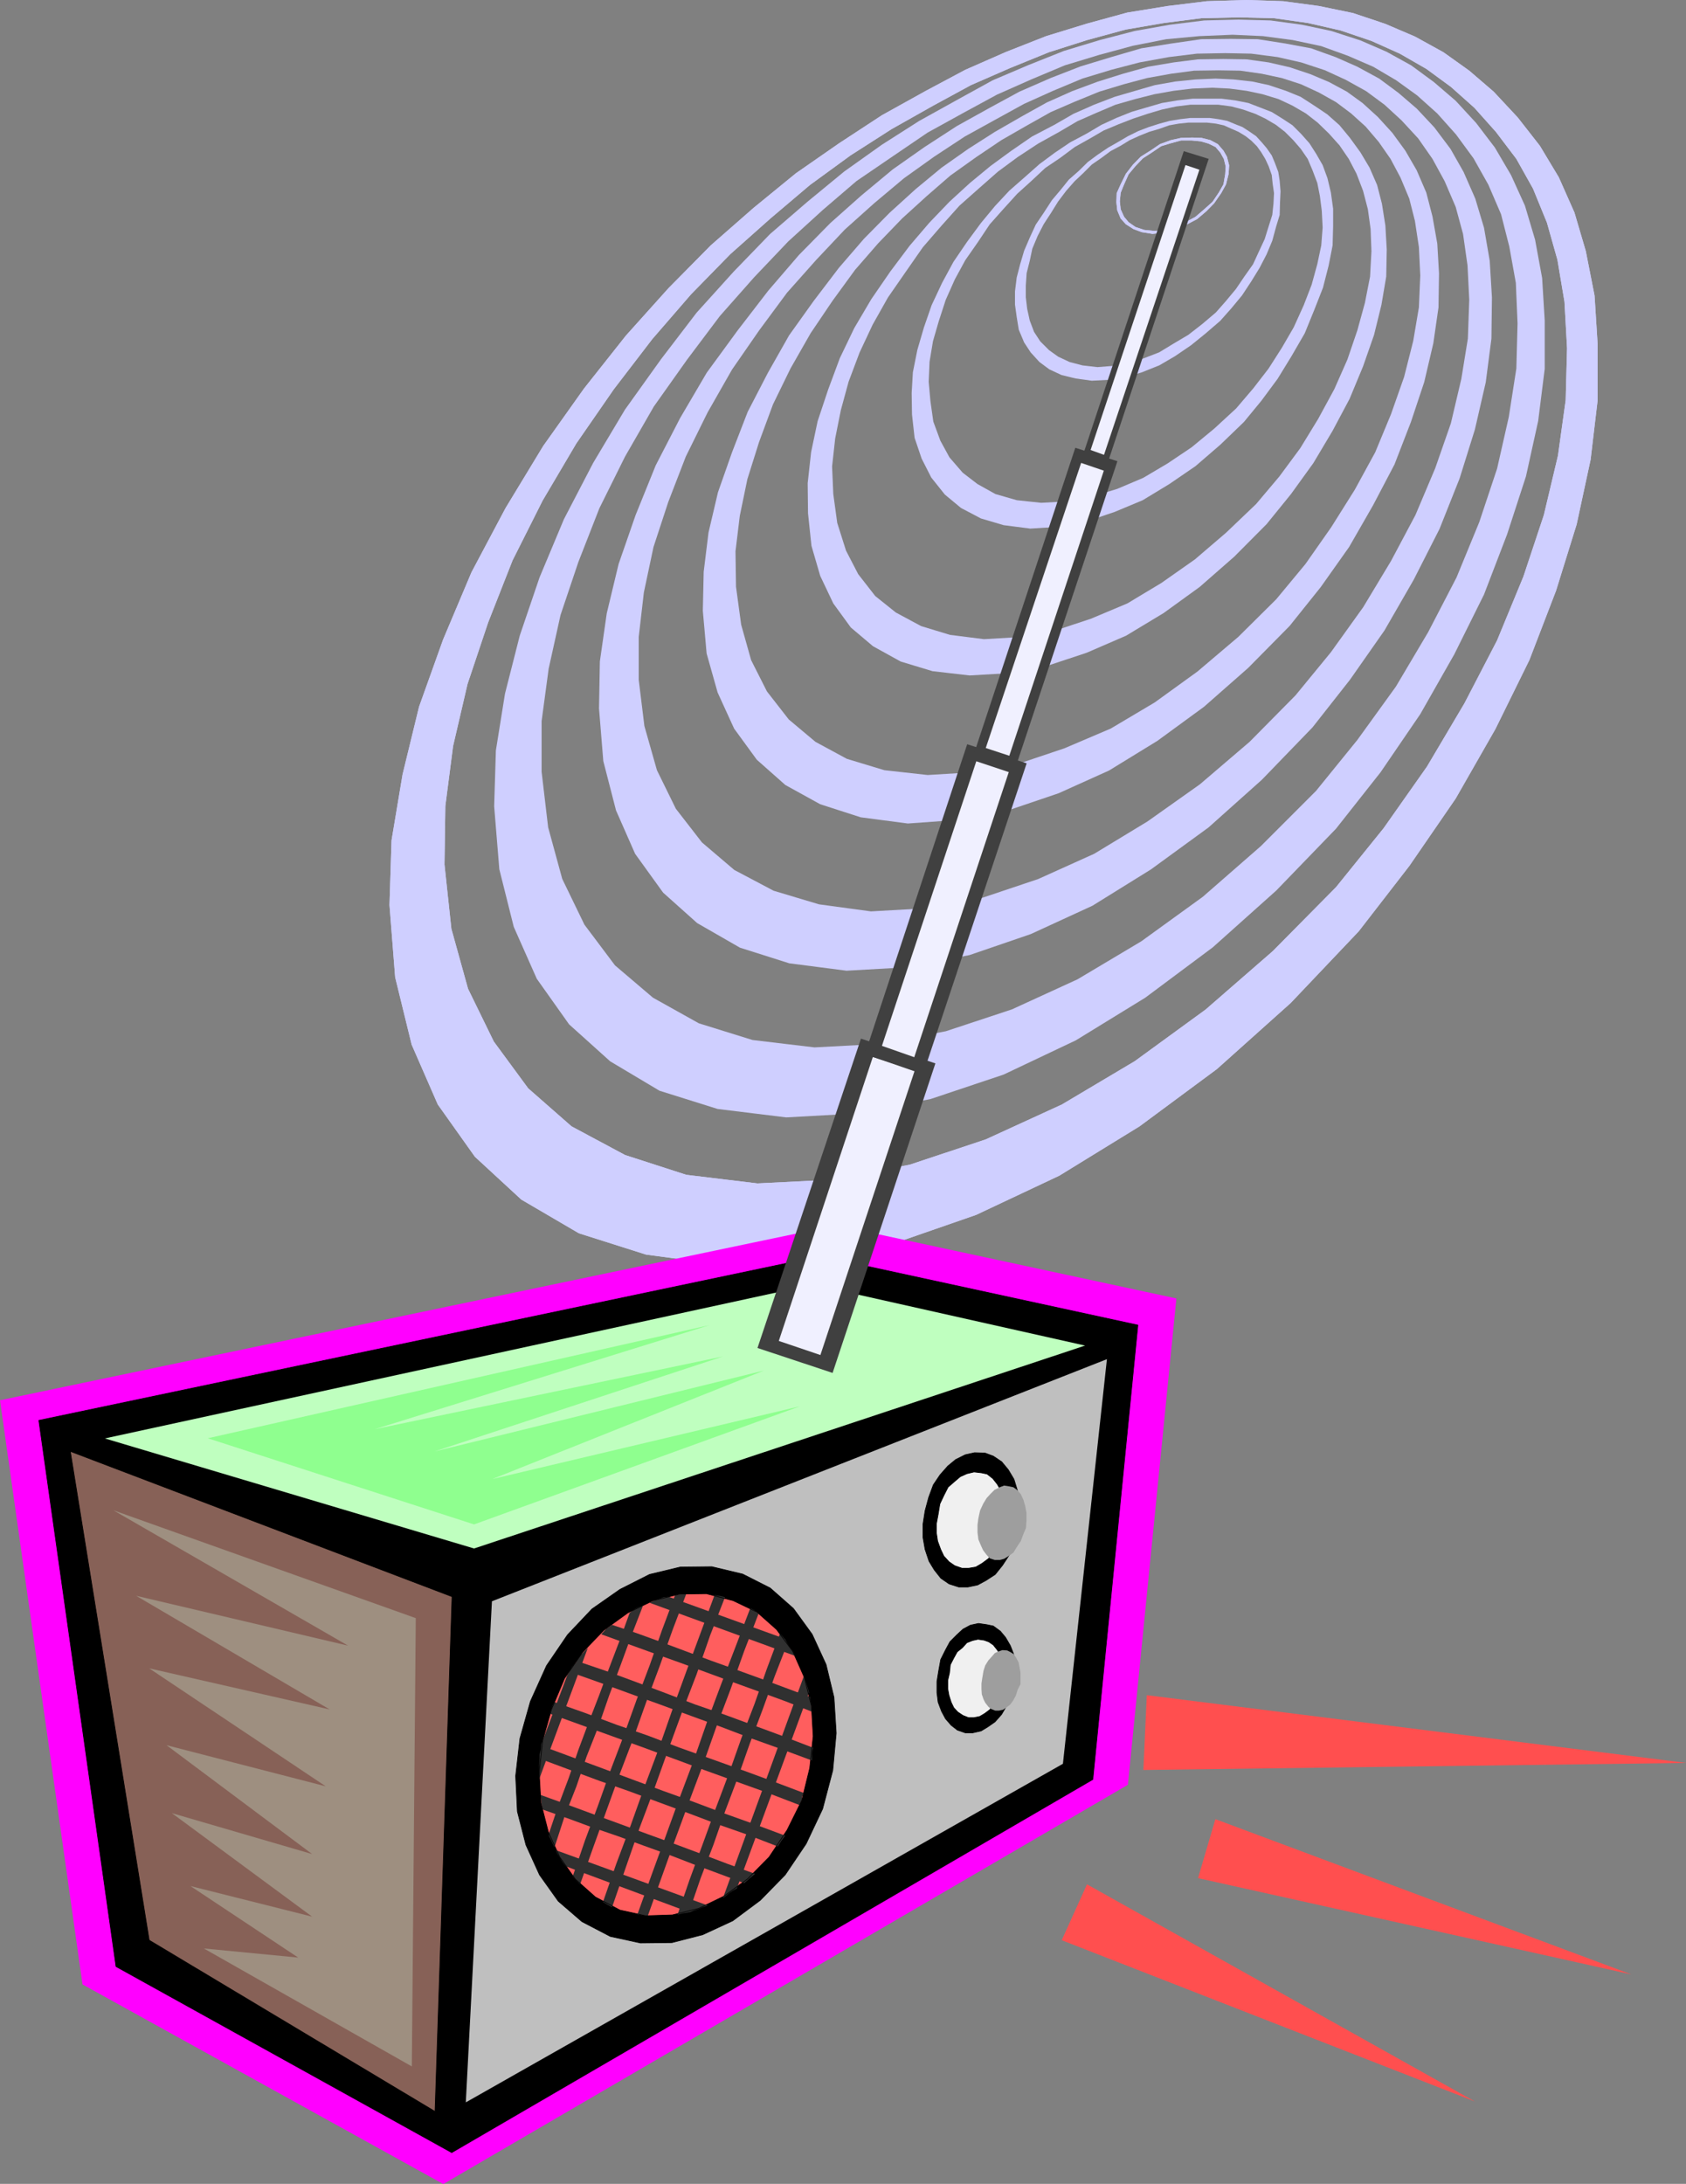
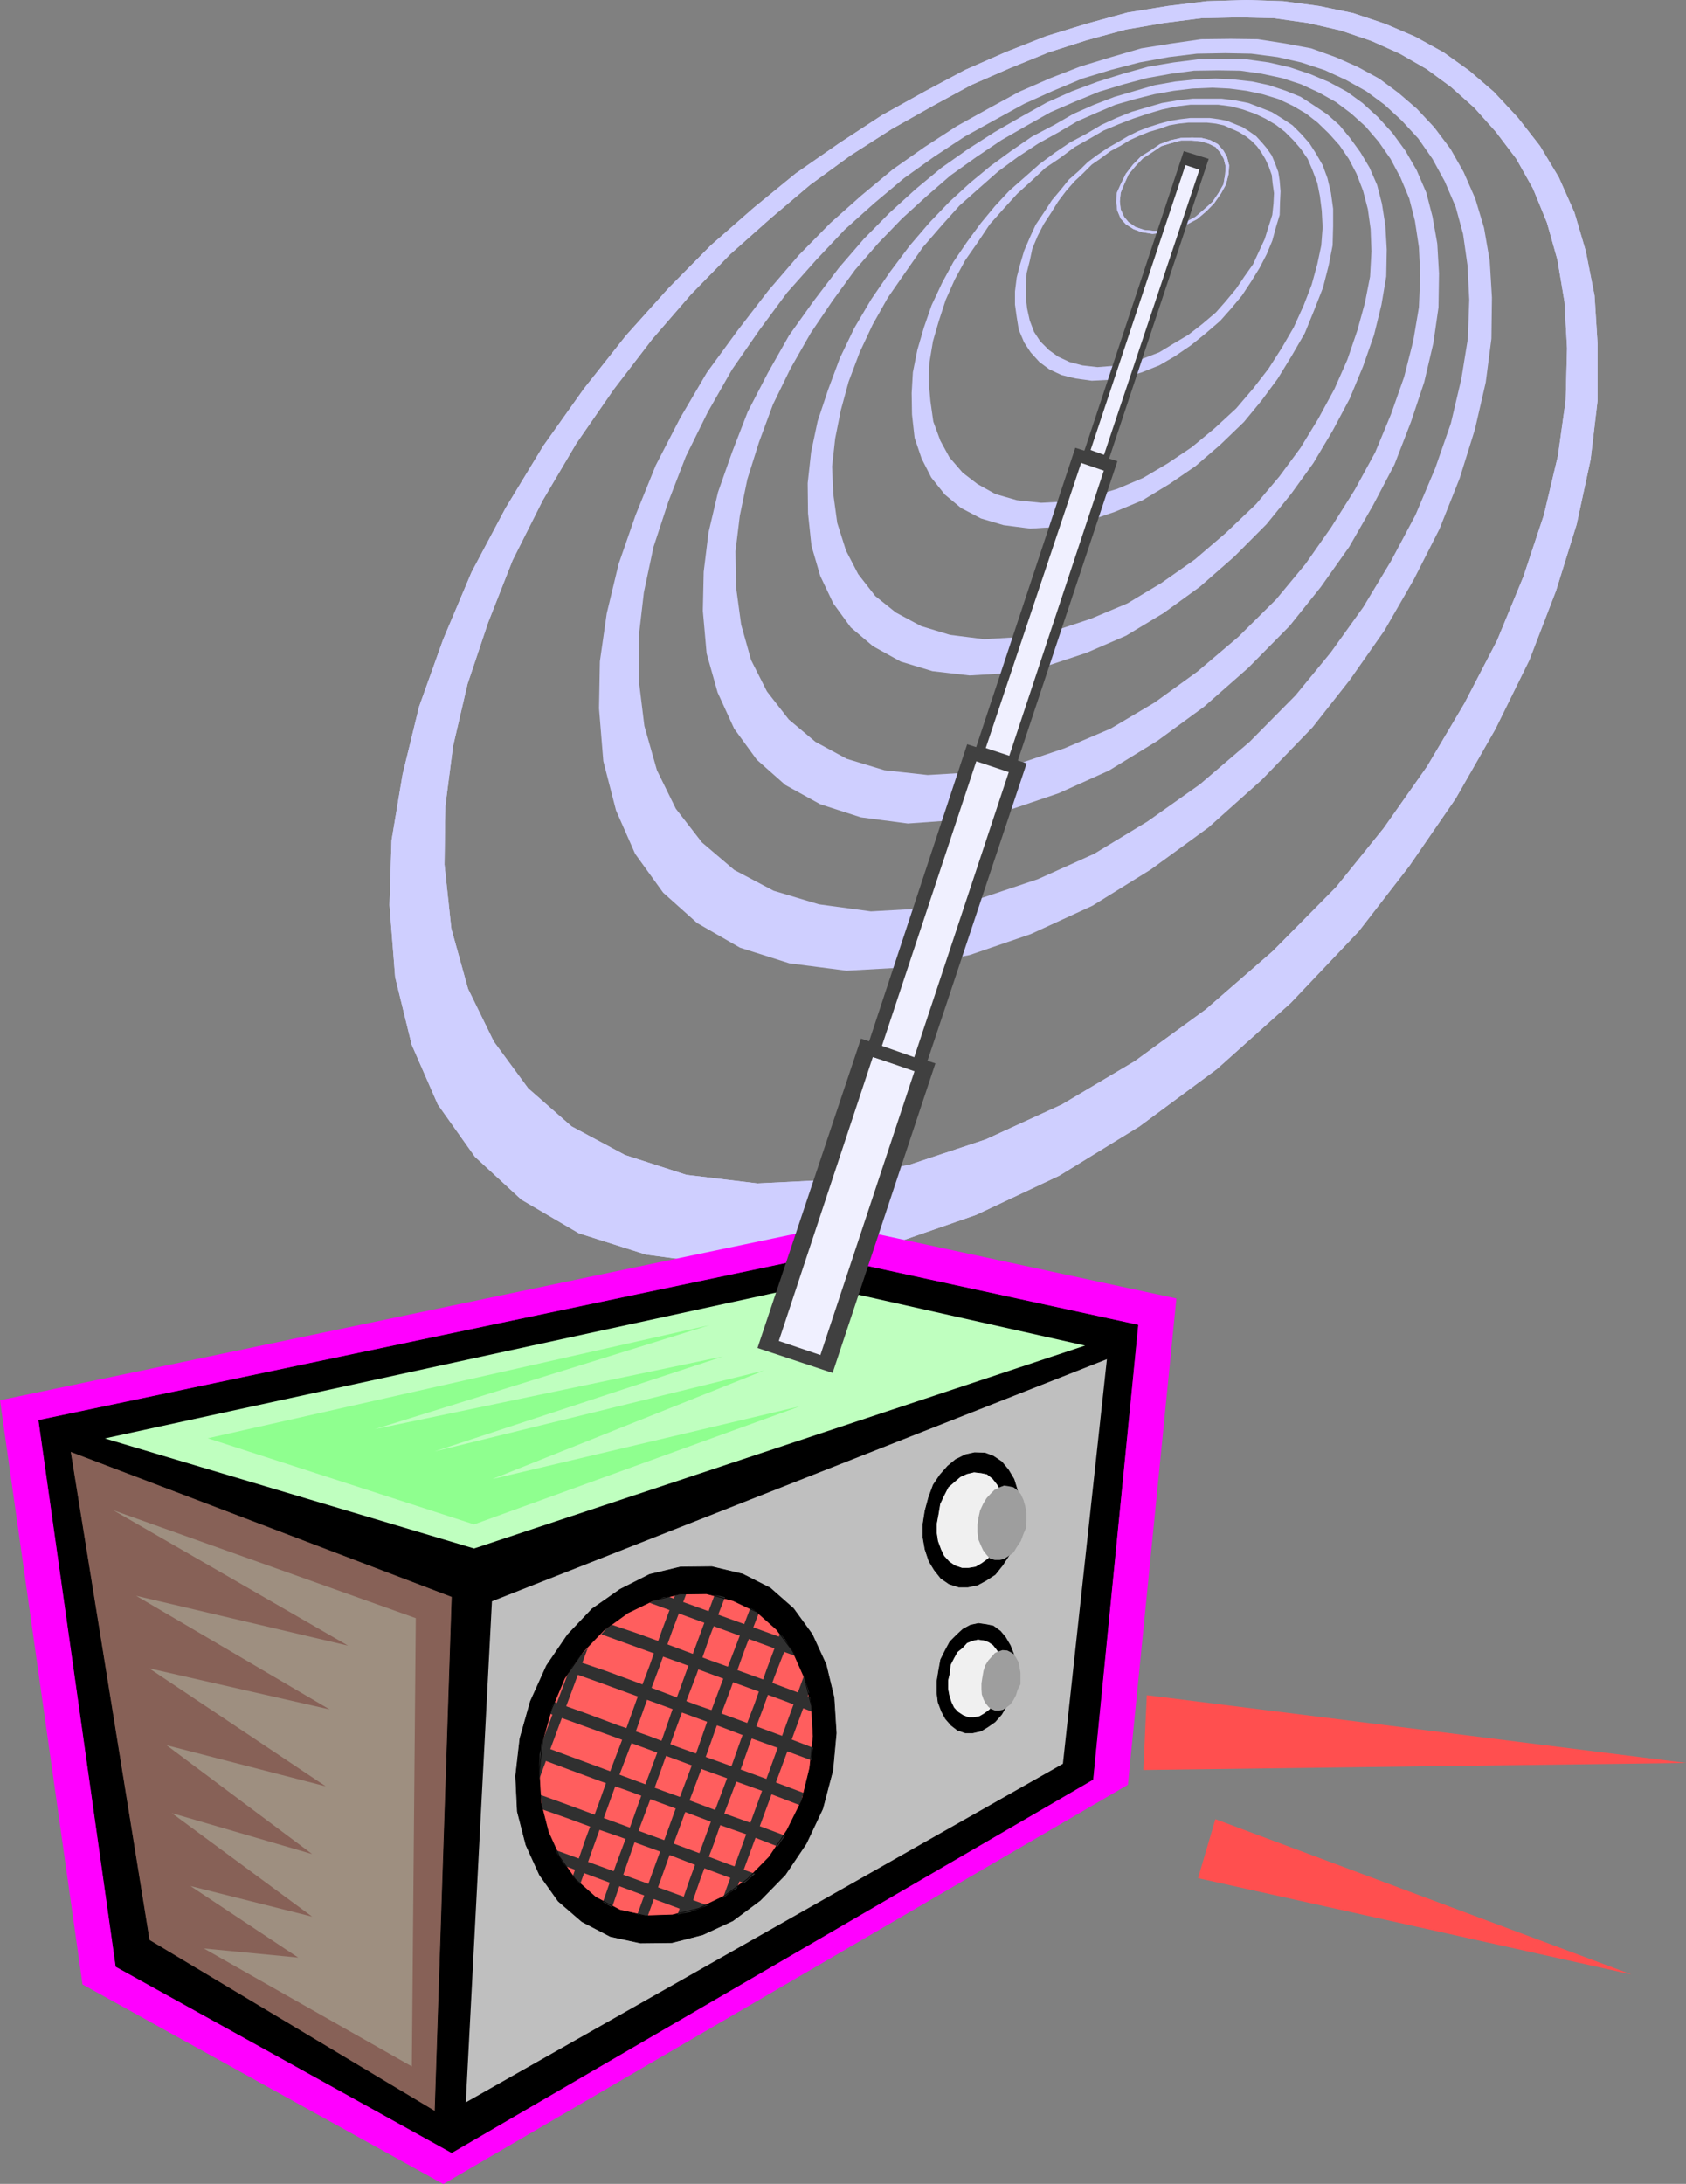
<svg xmlns="http://www.w3.org/2000/svg" version="1.2" width="98.09mm" height="480" viewBox="0 0 9809 12700" preserveAspectRatio="xMidYMid" fill-rule="evenodd" stroke-width="28.222" stroke-linejoin="round" xml:space="preserve">
  <rect x="0" y="0" width="9809" height="12700" fill="#808080" stroke="none" />
  <defs class="ClipPathGroup">
    <clipPath id="a" clipPathUnits="userSpaceOnUse">
      <path d="M0 0h9809v12700H0z" />
    </clipPath>
  </defs>
  <g class="SlideGroup">
    <g class="Slide" clip-path="url(#a)">
      <g class="Page">
        <g class="com.sun.star.drawing.PolyPolygonShape">
          <path class="BoundingBox" fill="none" d="M2266 0h7030v7358H2266z" />
          <path fill="#CFCFFF" d="m7250 0 216 7 208 28 198 41 188 63 173 74 165 91 150 107 142 122 140 150 129 165 110 183 91 205 66 224 51 259 18 286v322l-41 346-81 376-120 386-155 403-198 402-231 404-269 391-295 381-396 417-429 384-450 333-467 287-484 228-490 170-490 94-483 28-457-61-391-124-335-196-270-249-216-304-152-348-96-392-33-420 12-376 64-383 96-394 140-391 165-391 198-373 219-361 238-335 244-308 247-275 246-249 249-218 246-201 252-175 249-163 256-142 229-122 237-104 234-92 238-73 234-64 234-38 228-28 229-7Zm0 0Zm-43 101-219 5-218 28-221 38-224 61-223 71-226 92-227 99-219 119-243 137-239 153-236 172-229 194-234 208-228 233-226 261-224 292-218 315-196 332-175 348-142 361-120 358-84 361-45 348-5 340 40 374 97 349 150 307 200 272 252 221 312 167 356 115 414 50 442-22 444-87 442-147 443-203 424-252 412-300 391-340 368-372 277-343 252-358 218-368 190-366 153-371 119-358 82-345 45-323 8-302-15-270-41-244-61-216-81-198-97-173-119-157-125-140-137-122-142-104-155-89-165-74-180-61-188-43-198-28-206-5Z" />
        </g>
        <g class="com.sun.star.drawing.PolyPolygonShape">
          <path class="BoundingBox" fill="none" d="M2875 114h6113v6385H2875z" />
-           <path fill="#CFCFFF" d="m7204 114 188 5 183 25 170 36 170 55 152 66 143 79 132 97 127 109 119 129 109 143 94 160 81 178 59 198 41 223 15 247v281l-38 303-71 322-110 338-134 349-173 348-198 348-231 338-259 328-348 360-369 330-393 293-404 248-420 199-424 142-425 84-416 23-399-49-338-106-287-171-239-215-188-265-134-302-84-335-30-366 10-325 53-330 86-338 115-338 142-339 170-327 185-310 209-292 208-272 216-239 211-218 218-188 214-176 218-155 218-139 229-127 198-109 209-89 206-82 208-63 204-53 203-36 201-25 198-5Zm0 0Zm-33 88-193 8-193 18-193 38-196 53-201 61-193 81-201 89-188 102-216 119-203 138-211 144-196 168-201 183-198 208-200 226-191 254-193 272-168 292-149 300-122 312-104 309-69 312-41 305v294l38 323 82 300 129 266 178 237 221 188 267 149 312 97 361 43 378-20 386-74 384-127 382-175 371-221 358-259 338-295 320-320 241-297 224-310 188-317 165-318 132-321 104-312 68-300 44-282 7-262-10-236-38-211-48-188-74-172-86-153-102-139-109-122-117-105-122-88-134-79-148-64-155-56-165-35-173-23-177-8Z" />
        </g>
        <g class="com.sun.star.drawing.PolyPolygonShape">
          <path class="BoundingBox" fill="none" d="M3485 226h5196v5420H3485z" />
          <path fill="#CFCFFF" d="m7161 226 157 2 160 25 150 28 142 51 127 56 127 69 112 83 107 92 102 109 94 125 76 134 68 155 51 170 33 191 13 214-3 239-33 254-63 274-89 285-117 294-150 295-170 295-201 287-218 277-295 305-310 277-335 244-340 211-359 165-356 122-363 71-353 20-333-43-287-91-249-143-198-177-163-226-111-252-74-287-25-306 5-274 40-279 69-287 99-285 117-289 142-275 155-264 180-246 178-231 178-207 183-186 180-160 183-152 185-130 188-122 191-106 173-94 181-79 175-68 178-54 175-51 175-28 173-25 173-2Zm0 0Zm-33 83-165 3-163 20-170 31-165 43-168 51-170 71-169 76-162 89-183 101-178 117-175 125-173 145-172 154-166 176-170 191-162 219-158 228-142 249-127 257-102 264-86 262-56 264-30 259v249l33 269 73 257 110 224 152 196 188 160 229 121 264 79 302 41 320-18 328-61 325-109 326-147 310-188 305-216 289-247 267-270 206-251 188-262 162-269 142-267 115-272 91-261 61-259 38-234 8-226-10-199-26-183-43-158-64-149-71-130-83-119-97-105-99-91-107-79-119-66-122-56-137-45-137-31-153-20-152-3Z" />
        </g>
        <g class="com.sun.star.drawing.PolyPolygonShape">
          <path class="BoundingBox" fill="none" d="M4089 343h4284v4447H4089z" />
          <path fill="#CFCFFF" d="m7117 343 135 2 129 18 122 28 120 40 109 46 104 56 91 66 89 81 84 92 76 104 66 114 56 130 36 139 28 158 10 173-3 198-30 208-53 226-77 231-96 248-125 238-139 242-165 233-181 226-241 244-257 226-271 198-282 173-293 132-292 99-295 56-290 21-274-36-236-76-203-112-166-147-132-181-96-210-64-227-22-248 5-227 28-228 55-234 82-233 91-235 117-226 124-219 143-200 147-193 145-168 150-152 152-138 150-124 155-109 155-99 160-92 142-79 148-66 148-55 147-46 147-41 148-25 142-18 147-2Zm0 0Zm-30 66-140 2-135 18-139 25-135 36-142 43-142 58-141 61-137 77-150 86-147 99-150 107-137 119-143 130-139 144-135 155-132 181-127 188-117 205-102 209-81 219-68 216-44 213-25 206 3 206 30 221 58 206 92 182 127 163 155 130 183 99 218 66 252 28 266-16 264-50 265-89 270-115 256-152 249-180 237-201 221-219 170-205 150-214 137-218 119-218 92-222 76-216 53-209 33-195 8-186-8-165-23-152-33-130-51-122-58-109-69-99-76-89-84-76-88-66-100-56-104-48-111-36-117-25-125-18-129-2Z" />
        </g>
        <g class="com.sun.star.drawing.PolyPolygonShape">
          <path class="BoundingBox" fill="none" d="M4699 457h3370v3472H4699z" />
          <path fill="#CFCFFF" d="m7072 457 104 5 109 12 97 21 99 33 86 35 79 51 76 51 71 63 61 74 61 84 53 89 44 101 28 109 20 127 8 139-3 157-28 165-43 175-64 183-78 188-99 186-112 188-130 180-142 175-188 189-201 176-210 152-219 132-229 99-229 76-229 43-223 13-216-25-185-56-161-89-129-109-102-140-76-160-51-175-20-189-2-175 20-181 38-180 61-183 68-183 84-175 99-168 110-160 114-152 114-133 117-122 119-109 120-99 119-87 122-84 130-68 111-64 120-53 120-46 120-35 114-33 119-21 117-12 117-5Zm0 0Zm-20 53-115 5-109 13-112 20-111 28-115 33-113 48-109 48-109 64-119 66-120 79-114 84-109 96-115 102-104 116-109 126-99 142-104 150-89 158-76 162-64 170-45 165-33 165-18 163 7 160 23 168 51 161 71 137 99 127 120 96 147 79 168 51 198 25 205-12 209-38 208-69 212-89 198-119 195-137 181-155 175-167 135-160 122-165 104-170 94-173 76-172 58-170 44-160 30-153 8-147-5-130-16-115-28-107-38-99-45-86-54-79-61-68-66-64-68-53-79-46-81-38-92-28-94-20-99-13-101-5Z" />
        </g>
        <g class="com.sun.star.drawing.PolyPolygonShape">
          <path class="BoundingBox" fill="none" d="M5304 574h2453v2501H5304z" />
          <path fill="#CFCFFF" d="M7029 574h79l79 10 76 15 73 28 64 25 61 38 58 38 51 51 48 54 39 61 38 66 28 76 20 84 13 94v101l-3 112-23 117-33 129-51 130-55 135-77 133-81 132-94 127-102 124-137 132-145 125-152 104-155 94-163 68-166 56-165 31-160 10-155-20-132-39-116-61-94-78-79-99-56-110-41-121-15-135-2-125 7-121 26-130 38-130 45-130 61-130 66-122 79-116 81-110 82-99 83-89 89-78 87-77 89-66 89-60 96-51 86-51 89-41 88-35 89-26 86-25 89-15 89-10h91Zm0 0Zm-18 35h-86l-81 10-84 18-84 25-84 28-85 33-86 36-79 46-89 50-86 64-86 58-79 74-84 76-79 87-81 91-68 102-74 106-61 112-53 119-41 126-33 114-20 120-5 116 10 112 17 120 41 111 53 97 77 89 86 66 104 58 125 36 142 15 145-8 150-28 147-45 151-64 142-84 140-94 132-109 127-117 99-116 89-115 78-122 69-119 58-128 46-119 33-120 23-109 8-104-5-97-11-86-15-76-28-74-28-66-40-58-44-51-48-48-53-41-61-36-59-28-71-25-68-18-76-10h-77Z" />
        </g>
        <g class="com.sun.star.drawing.PolyPolygonShape">
          <path class="BoundingBox" fill="none" d="M5905 686h1547v1529H5905z" />
          <path fill="#CFCFFF" d="M6985 686h53l51 7 51 10 51 21 38 15 43 28 36 25 33 36 28 33 30 43 18 43 20 53 8 51 5 62-3 64-2 73-21 69-22 81-33 79-41 79-48 78-54 82-63 76-64 72-86 74-84 68-94 64-91 53-103 41-94 28-99 15-96 5-94-13-82-20-71-33-58-43-51-56-38-58-31-74-12-74-10-72v-76l10-81 20-77 23-78 33-77 35-76 46-68 48-74 49-58 50-62 56-49 54-53 58-43 61-41 58-33 56-33 61-30 60-23 63-20 59-16 61-10 58-7h61Zm0 0Zm-15 27h-56l-56 6-56 10-56 20-61 18-57 23-55 25-54 33-58 31-54 40-55 38-51 51-49 46-50 57-46 61-41 66-43 66-35 68-31 74-15 71-18 71-5 74v66l8 68 15 68 25 66 36 55 51 51 53 38 66 31 76 20 87 10 88-7 89-16 89-27 93-36 84-51 86-51 81-63 79-67 58-66 59-71 48-71 51-72 35-76 33-71 23-74 21-66 7-66 3-61-8-56-5-49-18-51-20-43-23-38-25-35-33-33-33-26-41-25-41-18-45-20-46-10-53-6h-51Z" />
        </g>
        <g class="com.sun.star.drawing.PolyPolygonShape">
          <path class="BoundingBox" fill="none" d="M6495 800h657v561h-657z" />
          <path fill="#CFCFFF" d="m6937 800 54 2 51 13 43 23 33 38 20 35 13 50-3 50-15 61-28 51-41 59-45 46-54 46-63 33-64 30-67 16-66 7-63-10-48-18-44-28-30-33-20-48-5-47 2-53 23-51 30-61 41-53 46-47 56-35 56-38 63-23 59-13 66-2Zm0 0Zm-2 17h-64l-59 16-56 17-53 36-54 35-43 45-40 48-26 58-20 49-5 50 5 46 20 44 26 31 40 28 51 17 58 6 61-6 60-17 61-28 58-31 51-44 48-43 36-53 28-49 10-58 3-46-11-44-20-36-28-33-41-20-45-13-51-5Z" />
        </g>
        <g class="com.sun.star.drawing.PolyPolygonShape">
          <path class="BoundingBox" fill="none" d="M2266 0h7030v7358H2266z" />
          <path fill="#CFCFFF" d="m7250 0 216 7 208 28 198 41 188 63 173 74 165 91 150 107 142 122 140 150 129 165 110 183 91 205 66 224 51 259 18 286v322l-41 346-81 376-120 386-155 403-198 402-231 404-269 391-295 381-396 417-429 384-450 333-467 287-484 228-490 170-490 94-483 28-457-61-391-124-335-196-270-249-216-304-152-348-96-392-33-420 12-376 64-383 96-394 140-391 165-391 198-373 219-361 238-335 244-308 247-275 246-249 249-218 246-201 252-175 249-163 256-142 229-122 237-104 234-92 238-73 234-64 234-38 228-28 229-7Zm0 0Zm-43 101-219 5-218 28-221 38-224 61-223 71-226 92-227 99-219 119-243 137-239 153-236 172-229 194-234 208-228 233-226 261-224 292-218 315-196 332-175 348-142 361-120 358-84 361-45 348-5 340 40 374 97 349 150 307 200 272 252 221 312 167 356 115 414 50 442-22 444-87 442-147 443-203 424-252 412-300 391-340 368-372 277-343 252-358 218-368 190-366 153-371 119-358 82-345 45-323 8-302-15-270-41-244-61-216-81-198-97-173-119-157-125-140-137-122-142-104-155-89-165-74-180-61-188-43-198-28-206-5Z" />
        </g>
        <g class="com.sun.star.drawing.PolyPolygonShape">
          <path class="BoundingBox" fill="none" d="M6495 800h657v561h-657z" />
          <path fill="#CFCFFF" d="m6937 800 54 2 51 13 43 23 33 38 20 35 13 50-3 50-15 61-28 51-41 59-45 46-54 46-63 33-64 30-67 16-66 7-63-10-48-18-44-28-30-33-20-48-5-47 2-53 23-51 30-61 41-53 46-47 56-35 56-38 63-23 59-13 66-2Zm0 0Zm-2 17h-64l-59 16-56 17-53 36-54 35-43 45-40 48-26 58-20 49-5 50 5 46 20 44 26 31 40 28 51 17 58 6 61-6 60-17 61-28 58-31 51-44 48-43 36-53 28-49 10-58 3-46-11-44-20-36-28-33-41-20-45-13-51-5Z" />
        </g>
        <g class="com.sun.star.drawing.PolyPolygonShape">
          <path class="BoundingBox" fill="none" d="M0 7125h6845v5577H0z" />
          <path fill="#F0F" d="m0 8143 480 3397 2099 1161 3983-2322 282-2828-1979-426L0 8143Z" />
        </g>
        <g class="com.sun.star.drawing.PolyPolygonShape">
          <path class="BoundingBox" fill="none" d="M223 7302h6401v5220H223z" />
          <path d="m226 8260 449 3176 1953 1082 3730-2170 262-2642-1847-401-4547 955Z" />
          <path fill="none" stroke="#000" stroke-width="4" stroke-linejoin="miter" d="m226 8260 449 3176 1953 1082 3730-2170 262-2642-1847-401-4547 955Z" />
        </g>
        <g class="com.sun.star.drawing.PolyPolygonShape">
          <path class="BoundingBox" fill="none" d="M2710 7904h3732v4323H2710z" />
          <path fill="#BFBFBF" d="m2710 12226 152-2914 3578-1408-256 2353-3474 1969Z" />
        </g>
        <g class="com.sun.star.drawing.PolyPolygonShape">
          <path class="BoundingBox" fill="none" d="M406 8436h2228v3848H406z" />
          <path fill="#876157" d="m2630 9285-99 2994-1663-996-459-2843 2221 845Z" />
          <path fill="none" stroke="#000" stroke-width="4" stroke-linejoin="miter" d="m2630 9285-99 2994-1663-996-459-2843 2221 845Z" />
        </g>
        <g class="com.sun.star.drawing.PolyPolygonShape">
          <path class="BoundingBox" fill="none" d="M610 7470h5704v1536H610z" />
          <path fill="#BFFFBF" d="M2758 9005 610 8365l4120-895 1583 355-3555 1180Z" />
        </g>
        <g class="com.sun.star.drawing.PolyPolygonShape">
          <path class="BoundingBox" fill="none" d="M2997 9108h1872v2195H2997z" />
          <path d="m4321 9154 160 81 135 119 109 150 81 176 46 191 13 208-20 216-59 224-96 203-122 181-145 148-160 119-175 81-179 46-183 2-175-38-165-86-138-119-109-153-79-174-50-195-10-206 25-218 61-216 94-208 122-179 142-150 163-114 172-87 179-43 183-2 180 43Z" />
          <path fill="none" stroke="#000" stroke-width="4" stroke-linejoin="miter" d="m4321 9154 160 81 135 119 109 150 81 176 46 191 13 208-20 216-59 224-96 203-122 181-145 148-160 119-175 81-179 46-183 2-175-38-165-86-138-119-109-153-79-174-50-195-10-206 25-218 61-216 94-208 122-179 142-150 163-114 172-87 179-43 183-2 180 43Z" />
        </g>
        <g class="com.sun.star.drawing.PolyPolygonShape">
          <path class="BoundingBox" fill="none" d="M3137 9268h1595v1874H3137z" />
          <path fill="#FF5E5E" d="m4265 9308 138 66 115 102 94 127 68 153 41 165 10 176-20 185-46 188-86 173-104 156-125 127-138 101-147 71-153 38-155 5-150-33-143-76-117-104-91-129-66-146-43-168-10-178 20-185 51-180 76-181 106-153 122-127 141-102 147-71 155-38 155-2 155 40Z" />
        </g>
        <g class="com.sun.star.drawing.PolyPolygonShape">
          <path class="BoundingBox" fill="none" d="M3779 9286h849v345h-849z" />
          <path fill="#303030" d="m3891 9286 675 244 13 24 15 23 18 23 15 30-847-309 25-13 30-10 26-10 30-2Z" />
        </g>
        <g class="com.sun.star.drawing.PolyPolygonShape">
          <path class="BoundingBox" fill="none" d="M3498 9448h1229v508H3498z" />
          <path fill="#303030" d="m3561 9449 142 48 146 53 142 53 145 54 145 52 146 53 142 53 145 54v20l7 23v20l5 23-155-61-153-56-155-56-152-56-155-57-154-55-155-56-149-54 30-33 33-22Z" />
        </g>
        <g class="com.sun.star.drawing.PolyPolygonShape">
          <path class="BoundingBox" fill="none" d="M3315 9660h1417v579H3315z" />
          <path fill="#303030" d="m3358 9660 170 58 171 63 173 65 172 66 168 58 174 64 173 64 172 66-5 18-2 18v38l-178-66-176-63-176-67-175-64-180-66-177-64-175-64-172-61 20-33 23-30Z" />
        </g>
        <g class="com.sun.star.drawing.PolyPolygonShape">
          <path class="BoundingBox" fill="none" d="M3200 9898h1478v601H3200z" />
          <path fill="#303030" d="m3225 9898 178 63 184 69 182 63 181 69 180 64 184 66 180 66 183 69-10 20-2 23-8 15-3 13-185-71-184-66-183-66-178-66-182-67-182-66-183-66-177-64 2-13 5-12 8-23 10-20Z" />
        </g>
        <g class="com.sun.star.drawing.PolyPolygonShape">
          <path class="BoundingBox" fill="none" d="M3142 10155h1427v584H3142z" />
          <path fill="#303030" d="m3157 10155 170 63 179 66 175 65 178 66 175 63 175 66 182 65 177 66-22 30-21 33-175-68-174-61-172-65-171-63-172-64-174-61-173-64-172-64v-20l5-15 2-21 8-17Z" />
        </g>
        <g class="com.sun.star.drawing.PolyPolygonShape">
          <path class="BoundingBox" fill="none" d="M3142 10437h1252v515H3142z" />
          <path fill="#303030" d="m3142 10437 152 55 160 59 153 56 158 58 157 57 155 58 156 59 160 58-33 28-30 26-150-56-146-54-145-56-147-53-147-54-149-51-144-53-145-51-5-23-3-20-2-23-5-20Z" />
        </g>
        <g class="com.sun.star.drawing.PolyPolygonShape">
          <path class="BoundingBox" fill="none" d="M3233 10759h886v363h-886z" />
          <path fill="#303030" d="m3233 10759 885 322-30 10-23 10-30 10-23 10-721-268-20-26-13-23-15-23-10-22Z" />
        </g>
        <g class="com.sun.star.drawing.PolyPolygonShape">
          <path class="BoundingBox" fill="none" d="M4206 9749h502v1290h-502z" />
          <path fill="#303030" d="m4707 9842-420 1140-23 13-20 13-18 15-20 15 470-1289 8 20 8 23 7 23 8 27Z" />
        </g>
        <g class="com.sun.star.drawing.PolyPolygonShape">
          <path class="BoundingBox" fill="none" d="M3942 9500h640v1635h-640z" />
          <path fill="#303030" d="m4581 9558-74 190-71 196-74 196-69 196-74 196-68 195-75 196-68 198-18 3-15 2-21 5-12 3 71-206 76-206 74-203 77-204 73-206 77-201 72-205 76-203 20 22 23 36Z" />
        </g>
        <g class="com.sun.star.drawing.PolyPolygonShape">
          <path class="BoundingBox" fill="none" d="M3708 9352h706v1793h-706z" />
          <path fill="#303030" d="m4413 9385-84 218-78 219-83 219-78 221-82 218-81 220-80 223-79 221-30-7-30-3 81-226 81-222 80-221 84-223 78-224 84-225 85-221 84-220 25 12 23 21Z" />
        </g>
        <g class="com.sun.star.drawing.PolyPolygonShape">
          <path class="BoundingBox" fill="none" d="M3508 9275h712v1817h-712z" />
          <path fill="#303030" d="m4218 9288-86 221-79 227-87 226-82 224-81 226-84 223-79 227-79 229-28-15-25-15 78-224 84-224 80-224 84-224 78-223 82-225 82-221 81-220 31 5 30 7Z" />
        </g>
        <g class="com.sun.star.drawing.PolyPolygonShape">
          <path class="BoundingBox" fill="none" d="M3332 9268h662v1691h-662z" />
          <path fill="#303030" d="m3993 9268-79 208-76 213-79 211-76 214-80 209-76 210-76 211-76 214-23-23-20-23 71-208 76-204 73-205 77-202 74-206 77-203 71-203 76-203 30-8 36-2Z" />
        </g>
        <g class="com.sun.star.drawing.PolyPolygonShape">
          <path class="BoundingBox" fill="none" d="M3193 9340h548v1405h-548z" />
-           <path fill="#303030" d="m3740 9340-66 170-64 175-66 175-63 182-68 172-60 176-69 175-58 178-11-23-10-21-10-20-2-15 55-163 61-162 56-163 59-158 62-160 58-158 61-160 58-160 18-15 15-10 21-10 23-5Z" />
        </g>
        <g class="com.sun.star.drawing.PolyPolygonShape">
          <path class="BoundingBox" fill="none" d="M3137 9583h284v764h-284z" />
          <path fill="#303030" d="m3420 9583-283 763v-87l2-28v-28l8-30 2-31 10-25 131-347 10-27 15-26 13-25 20-21 14-25 18-23 20-20 20-20Z" />
        </g>
        <g fill="none" class="com.sun.star.drawing.PolyPolygonShape">
          <path class="BoundingBox" d="M3134 9265h1601v1880H3134z" />
          <path stroke="#000" stroke-width="4" stroke-linejoin="miter" d="m4265 9308 138 66 115 102 94 127 68 153 41 165 10 176-20 185-46 188-86 173-104 156-125 127-138 101-147 71-153 38-155 5-150-33-143-76-117-104-91-129-66-146-43-168-10-178 20-185 51-180 76-181 106-153 122-127 141-102 147-71 155-38 155-2 155 40Z" />
        </g>
        <g class="com.sun.star.drawing.PolyPolygonShape">
          <path class="BoundingBox" fill="none" d="M5368 8445h567v787h-567z" />
          <path d="m5731 8450 48 18 49 33 38 46 33 55 20 65 13 74v76l-5 79-26 76-28 69-40 61-43 54-54 35-48 26-57 12h-53l-56-18-48-33-38-48-31-51-23-69-12-69v-78l12-77 21-78 27-73 39-58 45-51 46-38 56-28 54-12 61 2Z" />
          <path fill="none" stroke="#000" stroke-width="4" stroke-linejoin="miter" d="m5731 8450 48 18 49 33 38 46 33 55 20 65 13 74v76l-5 79-26 76-28 69-40 61-43 54-54 35-48 26-57 12h-53l-56-18-48-33-38-48-31-51-23-69-12-69v-78l12-77 21-78 27-73 39-58 45-51 46-38 56-28 54-12 61 2Z" />
        </g>
        <g class="com.sun.star.drawing.PolyPolygonShape">
-           <path class="BoundingBox" fill="none" d="M5446 8557h407v566h-407z" />
          <path fill="#F0F0F0" d="m5710 8565 33 7 33 26 26 33 25 43 13 41 10 54v53l-5 61-18 51-20 52-28 40-28 38-38 28-36 21-42 7h-38l-43-15-33-23-30-33-18-38-18-49-7-46v-56l10-53 10-61 23-49 25-49 38-33 33-28 38-17 42-10 43 5Z" />
          <path fill="none" stroke="#000" stroke-width="4" stroke-linejoin="miter" d="m5710 8565 33 7 33 26 26 33 25 43 13 41 10 54v53l-5 61-18 51-20 52-28 40-28 38-38 28-36 21-42 7h-38l-43-15-33-23-30-33-18-38-18-49-7-46v-56l10-53 10-61 23-49 25-49 38-33 33-28 38-17 42-10 43 5Z" />
        </g>
        <g class="com.sun.star.drawing.PolyPolygonShape">
          <path class="BoundingBox" fill="none" d="M5687 8639h286v434h-286z" />
          <path fill="#9E9E9E" d="m5873 8644 23 5 23 17 20 23 15 33 10 34 8 41v43l-3 46-15 35-15 41-23 34-20 33-28 20-26 16-26 7h-28l-30-10-18-20-20-26-13-28-15-36-5-41v-43l5-38 10-46 18-39 20-33 23-25 23-23 30-15 26-10 31 5Z" />
        </g>
        <g class="com.sun.star.drawing.PolyPolygonShape">
-           <path class="BoundingBox" fill="none" d="M5449 9438h464v642h-464z" />
          <path d="m5741 9448 38 8 41 30 30 36 28 48 18 46 10 58 3 64-8 67-18 61-28 56-28 48-38 43-43 30-38 23-49 11h-43l-46-16-36-28-33-38-23-43-20-53-7-56v-64l10-62 12-66 28-56 26-48 40-40 36-33 43-23 47-10 48 7Z" />
          <path fill="none" stroke="#000" stroke-width="4" stroke-linejoin="miter" d="m5741 9448 38 8 41 30 30 36 28 48 18 46 10 58 3 64-8 67-18 61-28 56-28 48-38 43-43 30-38 23-49 11h-43l-46-16-36-28-33-38-23-43-20-53-7-56v-64l10-62 12-66 28-56 26-48 40-40 36-33 43-23 47-10 48 7Z" />
        </g>
        <g class="com.sun.star.drawing.PolyPolygonShape">
          <path class="BoundingBox" fill="none" d="M5512 9530h331v462h-331z" />
          <path fill="#F0F0F0" d="m5725 9538 28 10 26 18 20 25 23 33 10 36 8 41v92l-18 40-15 44-23 33-26 33-28 21-30 18-34 7h-31l-33-13-30-20-23-25-15-31-13-41-7-38v-49l10-43 5-48 20-39 20-36 31-25 25-28 33-13 32-7 35 5Z" />
          <path fill="none" stroke="#000" stroke-width="4" stroke-linejoin="miter" d="m5725 9538 28 10 26 18 20 25 23 33 10 36 8 41v92l-18 40-15 44-23 33-26 33-28 21-30 18-34 7h-31l-33-13-30-20-23-25-15-31-13-41-7-38v-49l10-43 5-48 20-39 20-36 31-25 25-28 33-13 32-7 35 5Z" />
        </g>
        <g class="com.sun.star.drawing.PolyPolygonShape">
          <path class="BoundingBox" fill="none" d="M5710 9596h229v353h-229z" />
          <path fill="#9E9E9E" d="m5860 9598 16 8 20 12 15 21 15 28 5 26 6 33v69l-16 30-10 33-15 29-18 25-23 18-20 13-24 5h-20l-26-10-15-13-18-23-10-20-10-29-2-30v-33l5-33 7-41 10-31 18-29 18-20 20-23 23-10 21-7 28 2Z" />
        </g>
        <g class="com.sun.star.drawing.PolyPolygonShape">
          <path class="BoundingBox" fill="none" d="M4406 6040h1037v1945H4406z" />
          <path fill="#404040" d="m5009 6040 433 144-598 1800-437-145 602-1799Z" />
        </g>
        <g class="com.sun.star.drawing.PolyPolygonShape">
          <path class="BoundingBox" fill="none" d="M4531 6146h793v1735h-793z" />
          <path fill="#F0F0FF" d="m5078 6147 244 78-549 1655-242-82 547-1651Z" />
        </g>
        <g class="com.sun.star.drawing.PolyPolygonShape">
          <path class="BoundingBox" fill="none" d="M5032 4328h942v1920h-942z" />
          <path fill="#404040" d="m5627 4328 346 111-603 1808-338-117 595-1802Z" />
        </g>
        <g class="com.sun.star.drawing.PolyPolygonShape">
          <path class="BoundingBox" fill="none" d="M5131 4427h739v1722h-739z" />
          <path fill="#F0F0FF" d="m5680 4427 189 63-550 1658-188-66 549-1655Z" />
        </g>
        <g class="com.sun.star.drawing.PolyPolygonShape">
          <path class="BoundingBox" fill="none" d="M5659 2604h843v1882h-843z" />
          <path fill="#404040" d="m6256 2604 245 78-600 1803-242-79 597-1802Z" />
        </g>
        <g class="com.sun.star.drawing.PolyPolygonShape">
          <path class="BoundingBox" fill="none" d="M5735 2692h688v1704h-688z" />
          <path fill="#F0F0FF" d="m6290 2692 132 45-550 1658-137-45 555-1658Z" />
        </g>
        <g class="com.sun.star.drawing.PolyPolygonShape">
          <path class="BoundingBox" fill="none" d="M6289 879h744v1854h-744z" />
          <path fill="#404040" d="m6887 879 145 45-601 1808-142-51 598-1802Z" />
        </g>
        <g class="com.sun.star.drawing.PolyPolygonShape">
          <path class="BoundingBox" fill="none" d="M6344 960h635v1686h-635z" />
          <path fill="#F0F0FF" d="m6897 960 81 27-555 1658-78-28 552-1657Z" />
        </g>
        <g class="com.sun.star.drawing.PolyPolygonShape">
          <path class="BoundingBox" fill="none" d="M6652 9858h3159v436H6652z" />
          <path fill="#FF4F4F" d="m6652 10293 20-435 3138 394-3158 41Z" />
        </g>
        <g class="com.sun.star.drawing.PolyPolygonShape">
          <path class="BoundingBox" fill="none" d="M6970 10578h2522v905H6970z" />
          <path fill="#FF4F4F" d="m6970 10922 101-343 2420 903-2521-560Z" />
        </g>
        <g class="com.sun.star.drawing.PolyPolygonShape">
          <path class="BoundingBox" fill="none" d="M6177 10958h2405v1264H6177z" />
-           <path fill="#FF4F4F" d="m6177 11283 147-325 2257 1263-2404-938Z" />
        </g>
        <g class="com.sun.star.drawing.PolyPolygonShape">
          <path class="BoundingBox" fill="none" d="M659 8783h1761v3235H659z" />
          <path fill="#9E8F80" d="M2419 9410 660 8783l1365 787-1233-290 1126 661-1050-239 1027 686-926-239 847 633-816-238 816 602-708-178 627 416-549-53 1210 686 23-2607Z" />
        </g>
        <g class="com.sun.star.drawing.PolyPolygonShape">
          <path class="BoundingBox" fill="none" d="M1209 7706h3446v1160H1209z" />
          <path fill="#8FFF8F" d="m1209 8364 2919-658-1947 605 2026-423-1680 553 1918-471-1580 631 1789-423-1896 687-1549-501Z" />
        </g>
      </g>
    </g>
  </g>
</svg>